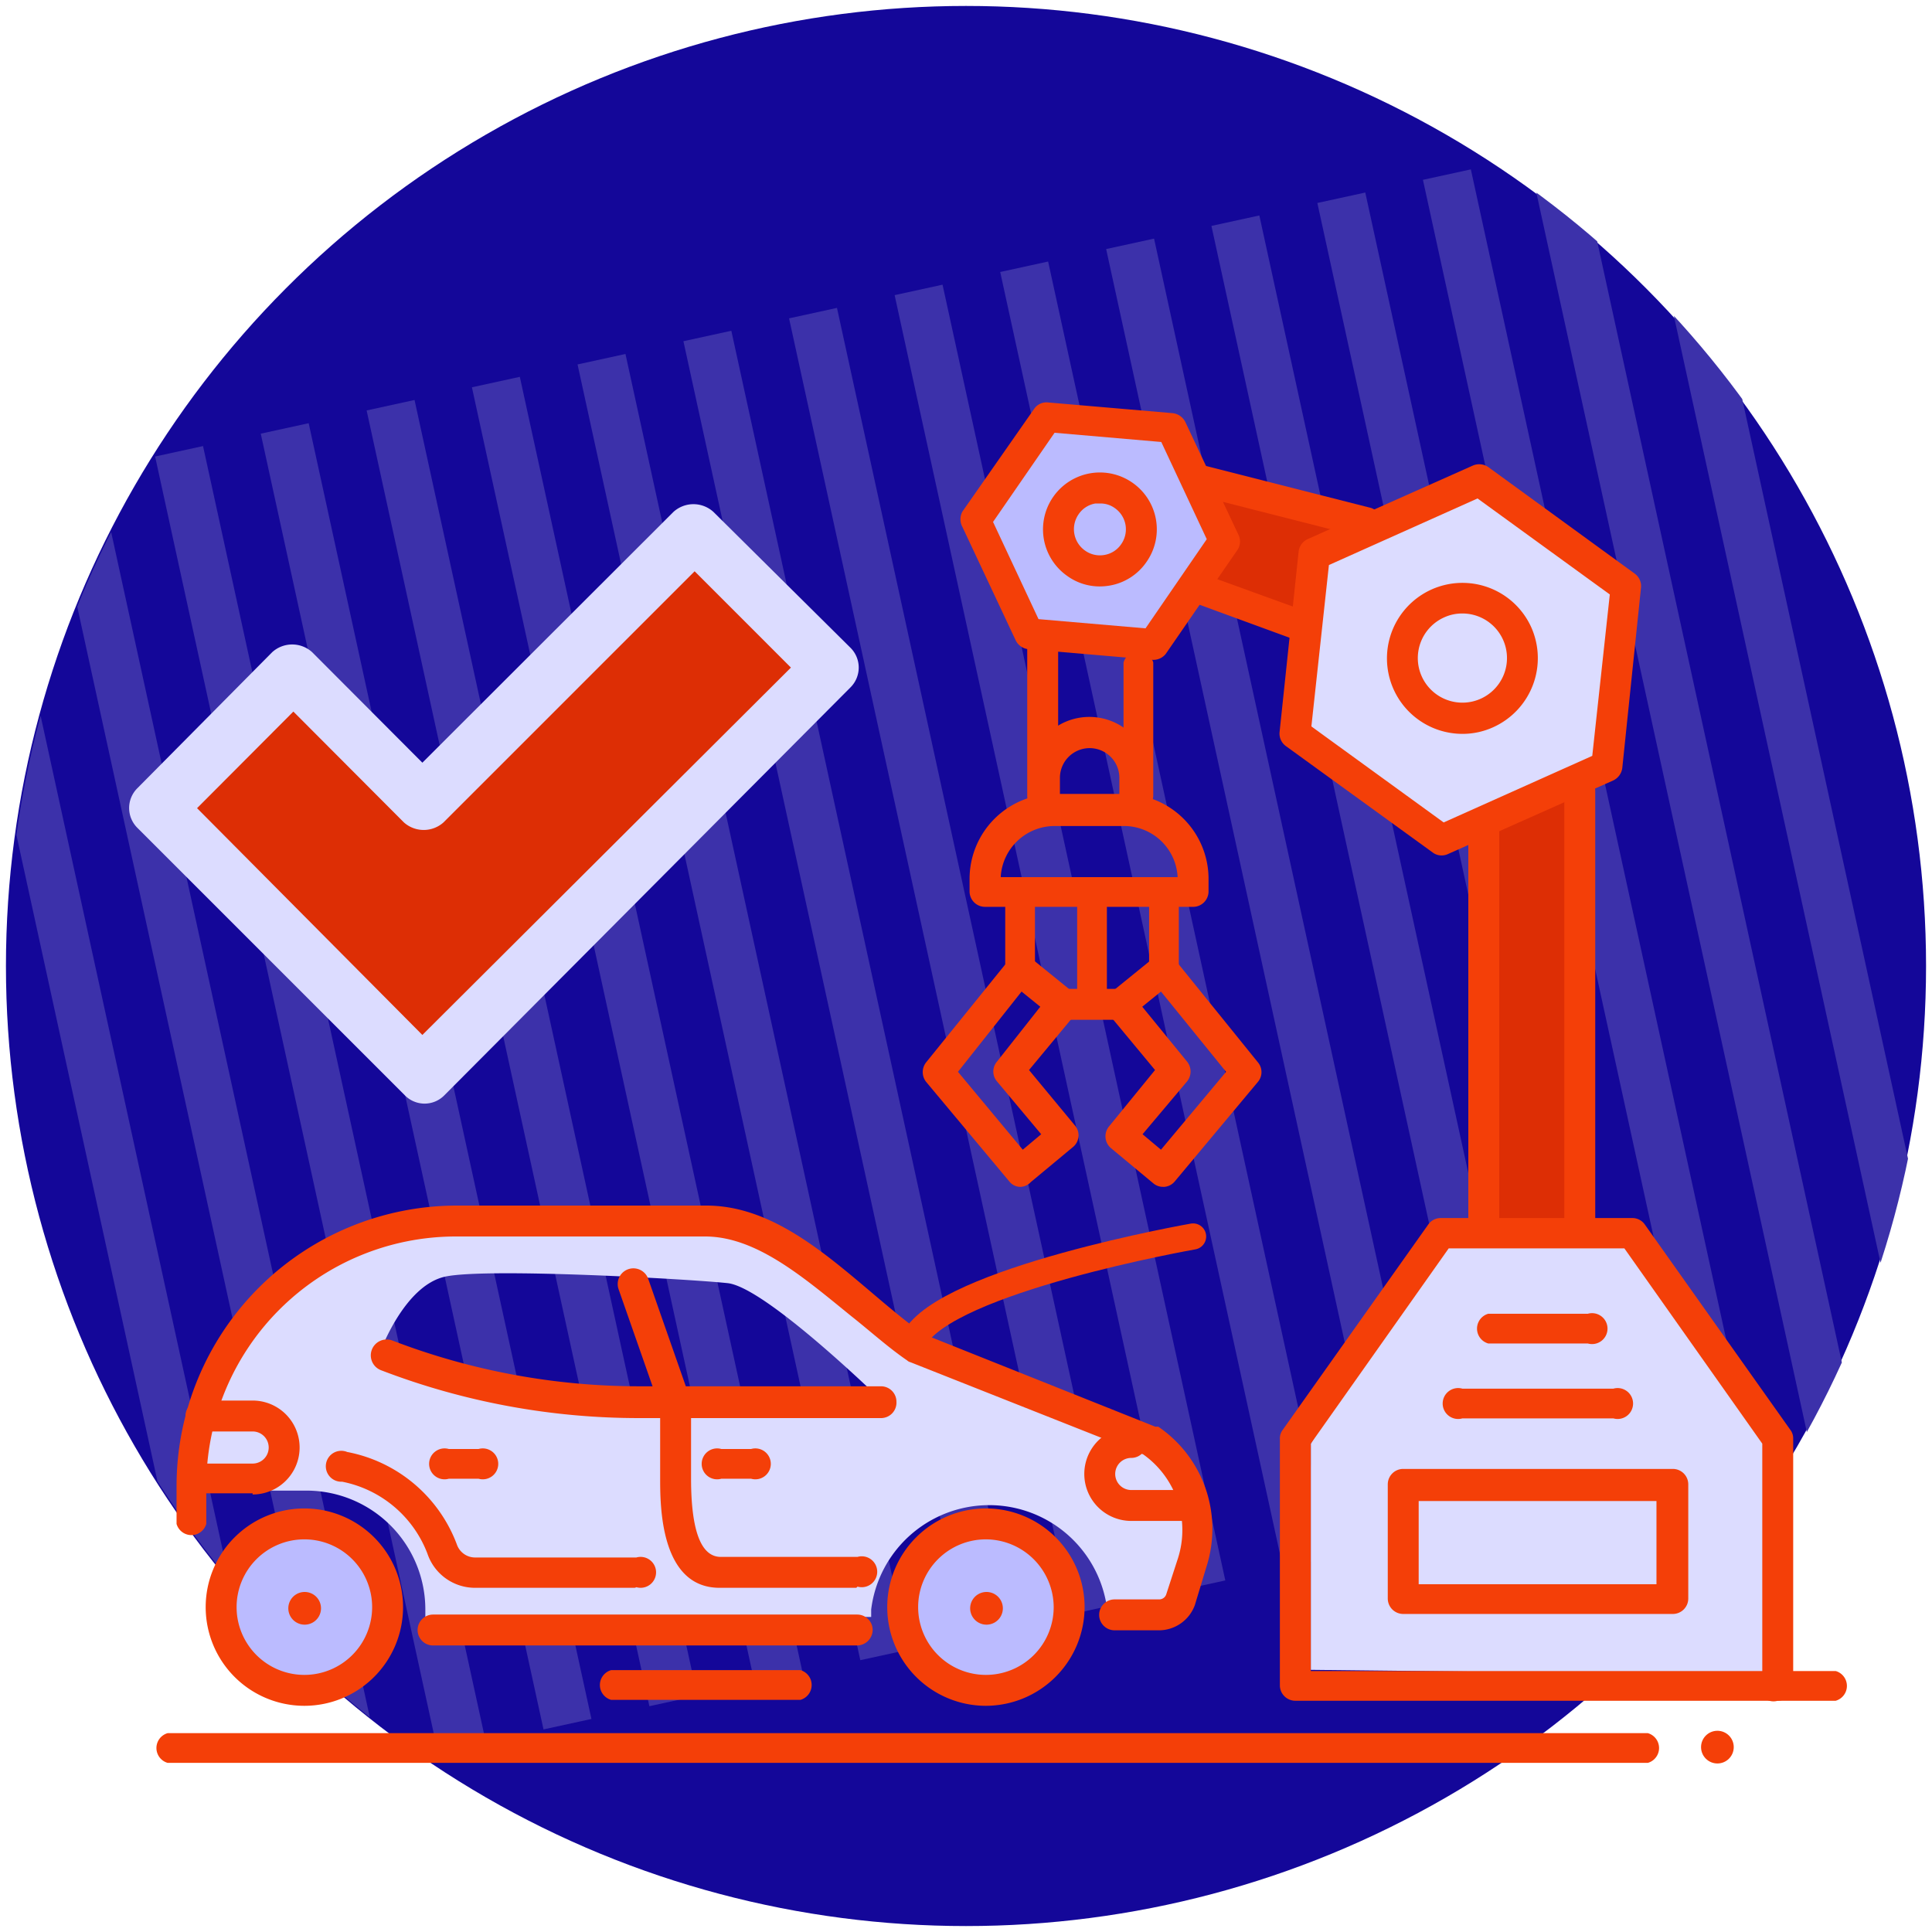
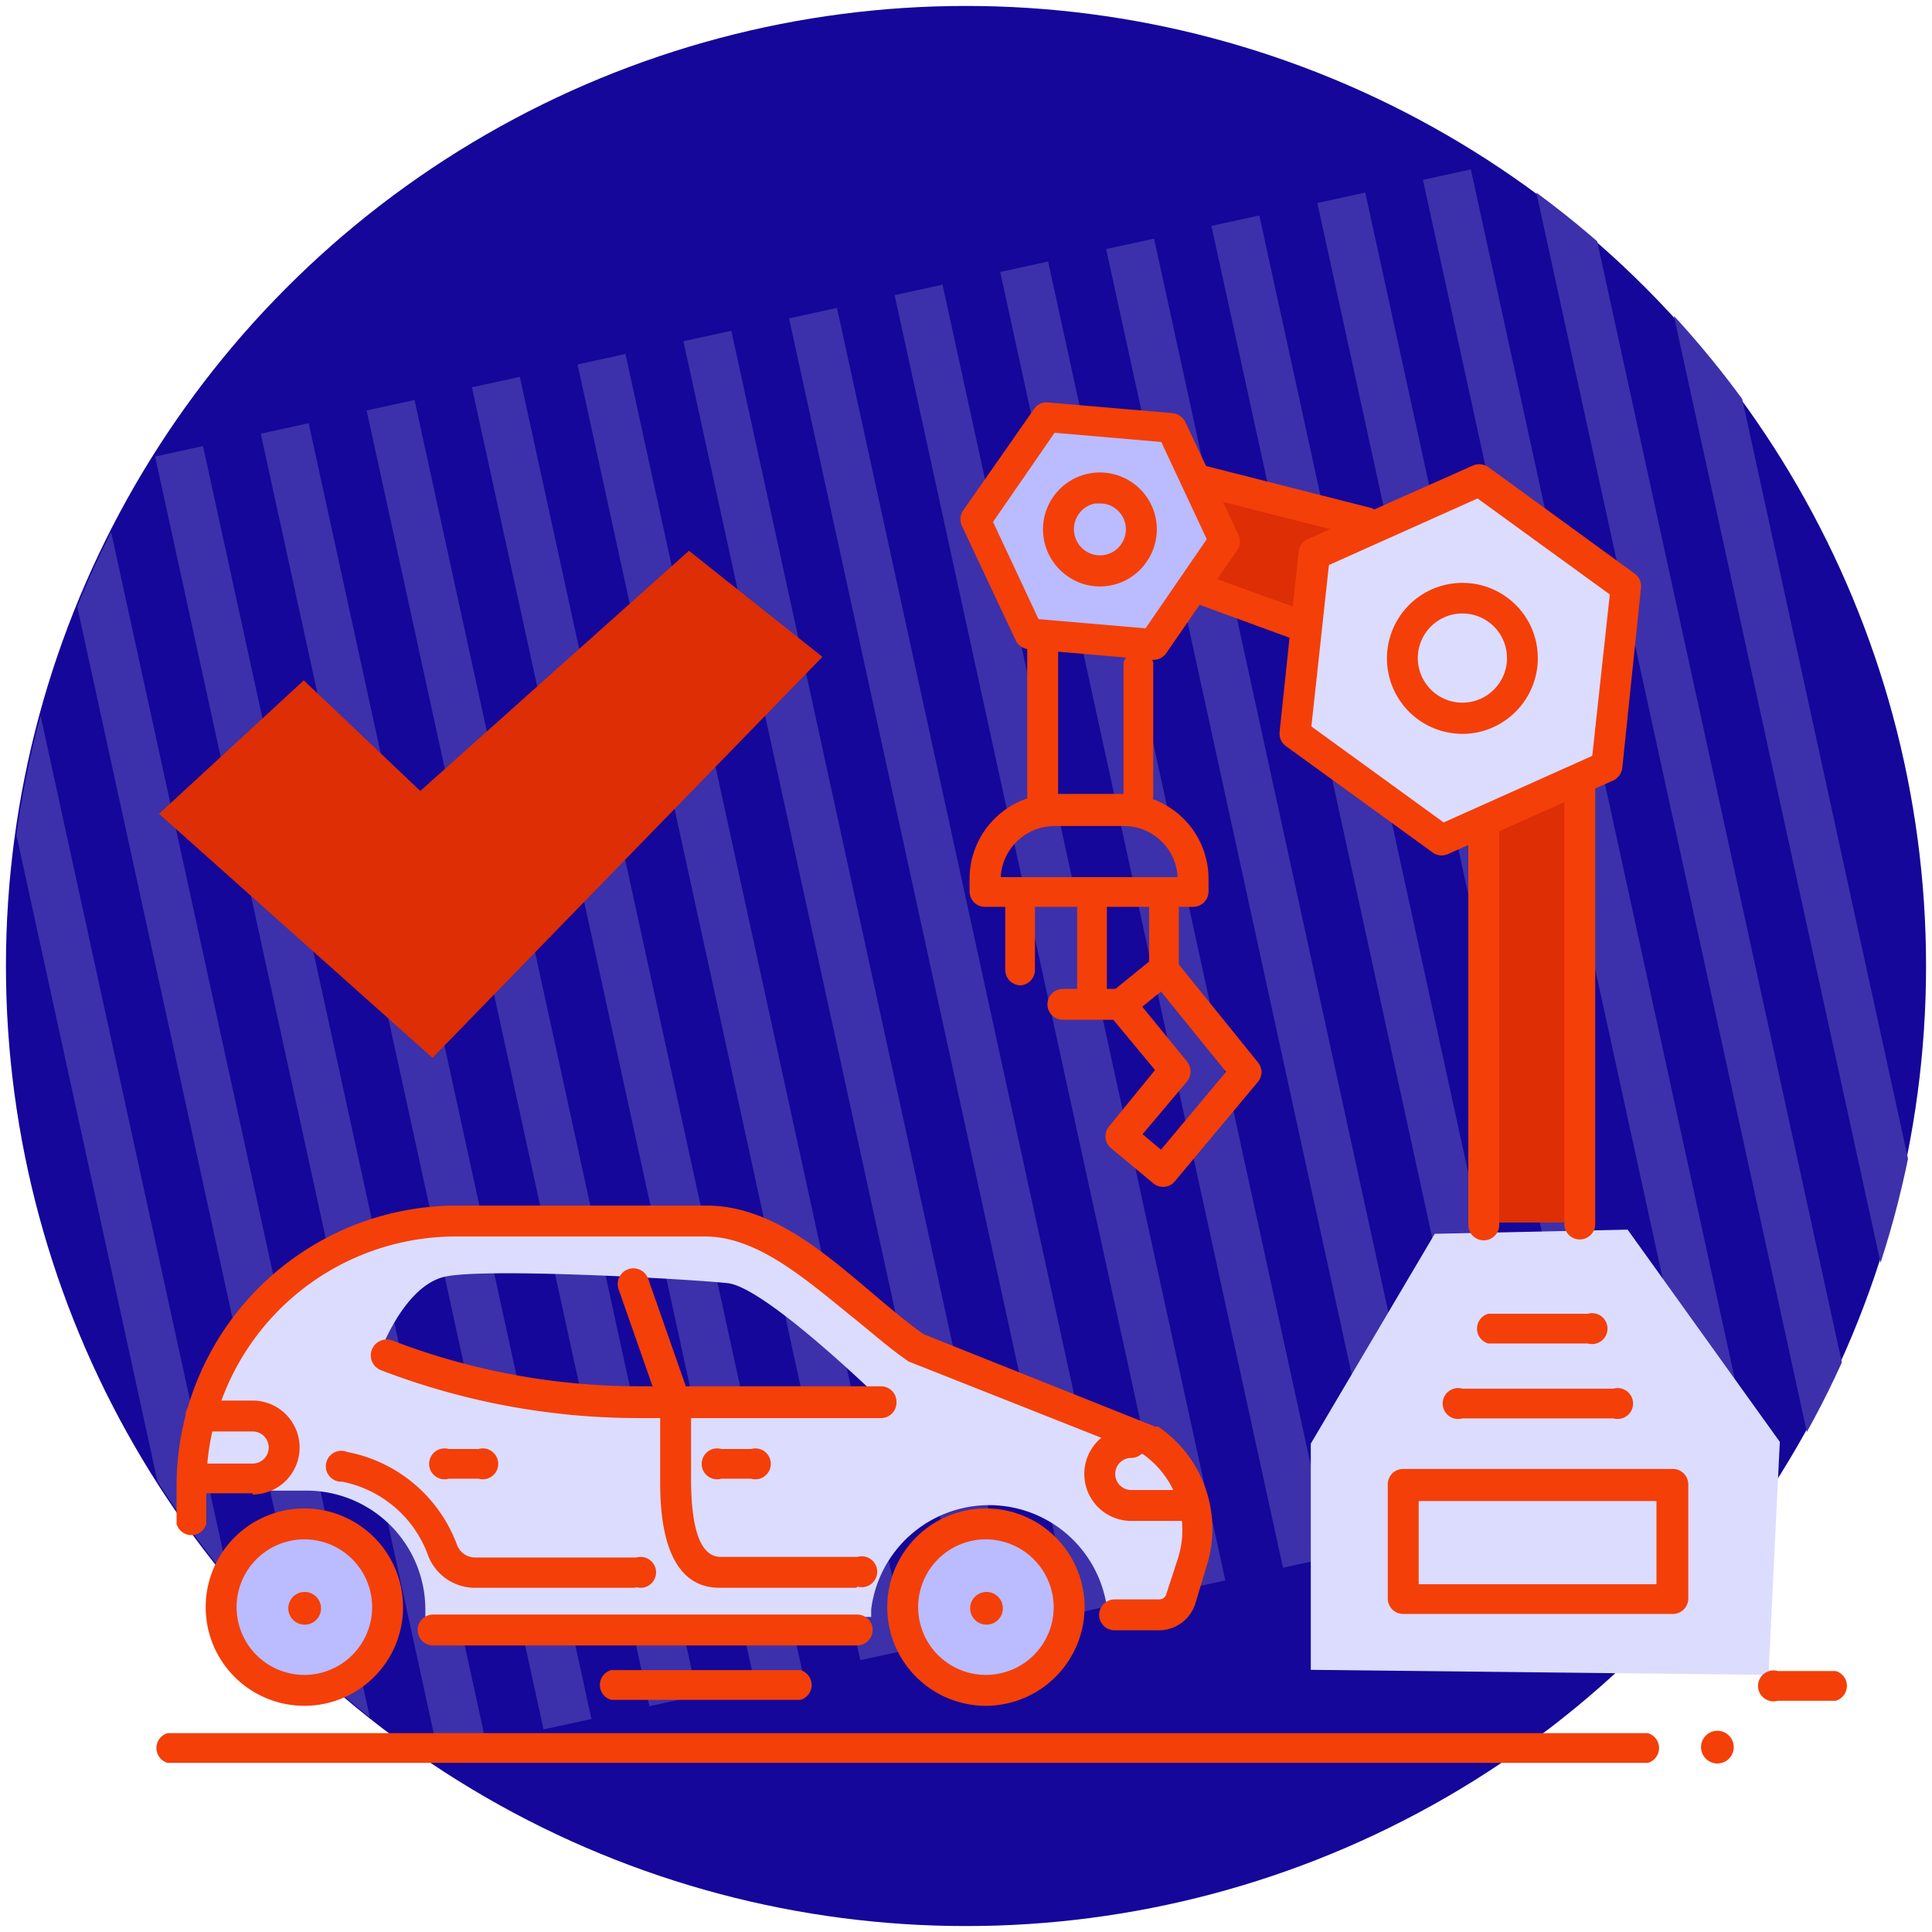
<svg xmlns="http://www.w3.org/2000/svg" id="Warstwa_1" data-name="Warstwa 1" viewBox="0 0 65 65">
  <defs>
    <style>.cls-1,.cls-9{fill:none;}.cls-2{fill:#140799;}.cls-3{clip-path:url(#clip-path);}.cls-4{fill:#3c31aa;}.cls-5{fill:#bbf;}.cls-6{fill:#dd2e05;}.cls-7{fill:#dcdcff;}.cls-8{fill:#f43f08;}.cls-9{stroke:#f43f08;stroke-linecap:round;stroke-miterlimit:10;stroke-width:0.88px;}</style>
    <clipPath id="clip-path">
      <circle class="cls-1" cx="32.55" cy="32.5" r="32.3" />
    </clipPath>
  </defs>
  <circle class="cls-2" cx="32.5" cy="32.5" r="32.3" />
  <g class="cls-3">
    <rect class="cls-4" x="59.72" y="3.81" width="1.65" height="44.62" transform="translate(-4.18 13.51) rotate(-12.31)" />
    <rect class="cls-4" x="56.16" y="4.59" width="1.65" height="44.62" transform="translate(-4.42 12.77) rotate(-12.31)" />
    <rect class="cls-4" x="52.61" y="5.36" width="1.65" height="44.62" transform="translate(-4.67 12.03) rotate(-12.31)" />
    <rect class="cls-4" x="49.06" y="6.14" width="1.65" height="44.62" transform="translate(-4.92 11.29) rotate(-12.31)" />
    <rect class="cls-4" x="45.5" y="6.91" width="1.65" height="44.62" transform="translate(-5.17 10.55) rotate(-12.31)" />
    <rect class="cls-4" x="41.95" y="7.69" width="1.65" height="44.62" transform="translate(-5.41 9.81) rotate(-12.31)" />
    <rect class="cls-4" x="38.39" y="8.46" width="1.65" height="44.62" transform="translate(-5.66 9.07) rotate(-12.31)" />
    <rect class="cls-4" x="34.84" y="9.24" width="1.65" height="44.62" transform="translate(-5.91 8.33) rotate(-12.31)" />
    <rect class="cls-4" x="31.28" y="10.02" width="1.65" height="44.62" transform="translate(-6.15 7.59) rotate(-12.31)" />
    <rect class="cls-4" x="27.73" y="10.79" width="1.65" height="44.62" transform="translate(-6.4 6.85) rotate(-12.31)" />
    <rect class="cls-4" x="24.17" y="11.57" width="1.65" height="44.62" transform="translate(-6.65 6.11) rotate(-12.31)" />
    <rect class="cls-4" x="20.62" y="12.34" width="1.65" height="44.62" transform="translate(-6.9 5.37) rotate(-12.31)" />
    <rect class="cls-4" x="17.07" y="13.12" width="1.65" height="44.62" transform="translate(-7.14 4.63) rotate(-12.31)" />
    <rect class="cls-4" x="13.51" y="13.9" width="1.65" height="44.62" transform="translate(-7.39 3.89) rotate(-12.31)" />
    <rect class="cls-4" x="9.96" y="14.67" width="1.65" height="44.62" transform="translate(-7.64 3.15) rotate(-12.31)" />
    <rect class="cls-4" x="6.4" y="15.45" width="1.65" height="44.62" transform="translate(-7.88 2.41) rotate(-12.31)" />
    <rect class="cls-4" x="2.85" y="16.22" width="1.65" height="44.62" transform="translate(-8.13 1.67) rotate(-12.31)" />
  </g>
  <circle class="cls-5" cx="33.26" cy="54.11" r="2.46" />
  <circle class="cls-5" cx="10.25" cy="54.11" r="2.46" />
  <polygon class="cls-6" points="53.16 41.13 49.95 41.13 49.95 27.32 53.16 26.47 53.16 41.13" />
  <polygon class="cls-6" points="47 17.77 46.63 20.96 38.89 20.06 38.78 15.97 47 17.77" />
  <polygon class="cls-7" points="53.94 25.92 48.55 28.25 43.84 24.75 44.52 18.92 49.9 16.59 54.61 20.09 53.94 25.92" />
  <polygon class="cls-7" points="59.5 56.35 44.1 56.18 44.1 48.57 48.27 41.51 54.76 41.37 59.88 48.51 59.5 56.35" />
  <polygon class="cls-5" points="41.33 18.22 39.09 21.91 34.77 21.82 32.69 18.03 34.93 14.34 39.25 14.43 41.33 18.22" />
  <polygon class="cls-6" points="14.55 35.59 27.67 22.1 23.18 18.53 14.14 26.61 10.22 22.89 5.35 27.38 14.55 35.59" />
-   <path class="cls-7" d="M24,17.22a1,1,0,0,0-1.34,0l-8.45,8.44-3.71-3.72a1,1,0,0,0-1.34,0L4.62,26.52a.94.94,0,0,0,0,1.33l9,9a.93.93,0,0,0,1.33,0L28.61,23.13a.94.94,0,0,0,0-1.34Zm-9.79,17.6L6.63,27.19l3.24-3.25,3.72,3.73a1,1,0,0,0,1.33,0l8.45-8.45,3.24,3.24Z" />
  <path class="cls-7" d="M39.13,48.51l-8.26-3.07L24.58,41.2l-10.09-.07-2.49.8a8.77,8.77,0,0,0-5.45,8.22h3.76a4,4,0,0,1,4,4c0,.09,0,.17,0,.25h15c0-.08,0-.16,0-.25a4,4,0,0,1,7.94,0,2,2,0,0,1,0,.25h2.42C42.05,51.66,39.13,48.51,39.13,48.51Zm-26.35-3s.81-2.26,2.2-2.56,8.19.08,9.5.22,5.34,4.1,5.34,4.1A47.13,47.13,0,0,1,12.78,45.49Z" />
  <path class="cls-8" d="M10.8,54.11a.55.55,0,0,0-1.1,0,.55.55,0,0,0,1.1,0Z" />
  <path class="cls-8" d="M33.74,54.11a.55.55,0,1,0-1.1,0,.55.55,0,0,0,1.1,0Z" />
  <path class="cls-8" d="M39,54.85H37.5a.52.52,0,0,1-.52-.52.52.52,0,0,1,.52-.52H39a.25.25,0,0,0,.24-.18l.39-1.2a3.12,3.12,0,0,0-1.17-3.5l-7.83-3.1a.24.24,0,0,1-.11-.06c-.63-.43-1.26-1-1.88-1.49C27.06,43,25.46,41.6,23.72,41.6H15.33A8.4,8.4,0,0,0,6.94,50v1.27a.52.52,0,0,1-1,0V50a9.44,9.44,0,0,1,9.43-9.44h8.39c2.12,0,3.87,1.49,5.57,2.93.6.51,1.18,1,1.75,1.4L38.87,48l.1,0a4.16,4.16,0,0,1,1.62,4.71L40.2,54A1.29,1.29,0,0,1,39,54.85Z" />
  <path class="cls-8" d="M28.84,55.36H14.57a.52.52,0,0,1-.52-.52.52.52,0,0,1,.52-.52H28.84a.52.52,0,0,1,.52.52A.53.53,0,0,1,28.84,55.36Z" />
  <path class="cls-8" d="M10.24,57.39a3.32,3.32,0,1,1,3.32-3.32A3.32,3.32,0,0,1,10.24,57.39Zm0-5.6a2.28,2.28,0,1,0,2.28,2.28A2.28,2.28,0,0,0,10.24,51.79Z" />
  <path class="cls-8" d="M33.17,57.39a3.32,3.32,0,1,1,3.32-3.32A3.33,3.33,0,0,1,33.17,57.39Zm0-5.6a2.28,2.28,0,1,0,2.28,2.28A2.29,2.29,0,0,0,33.17,51.79Z" />
  <path class="cls-8" d="M29.64,47.71H21.52a24.18,24.18,0,0,1-8.7-1.61.52.52,0,0,1,.38-1,23.16,23.16,0,0,0,8.32,1.54h8.12a.52.52,0,0,1,.52.52A.52.52,0,0,1,29.64,47.71Z" />
  <path class="cls-8" d="M22.7,47.71a.52.52,0,0,1-.49-.34l-1.4-4a.52.52,0,0,1,1-.34l1.4,4a.53.53,0,0,1-.32.67A.47.47,0,0,1,22.7,47.71Z" />
  <path class="cls-8" d="M28.81,53.42h-4.6c-2,0-2-2.77-2-3.68v-2.4a.52.52,0,0,1,.52-.51.51.51,0,0,1,.52.51v2.4c0,1.75.33,2.64,1,2.64h4.6a.52.52,0,1,1,0,1Z" />
  <path class="cls-8" d="M21.36,53.42H16a1.69,1.69,0,0,1-1.62-1.15,3.87,3.87,0,0,0-2.87-2.42.52.52,0,1,1,.17-1,4.92,4.92,0,0,1,3.69,3.11.65.65,0,0,0,.63.44h5.41a.52.52,0,1,1,0,1Z" />
  <path class="cls-8" d="M25.27,49.75h-1a.52.52,0,1,1,0-1h1a.52.52,0,1,1,0,1Z" />
  <path class="cls-8" d="M16.1,49.75h-1a.52.52,0,1,1,0-1h1a.52.52,0,1,1,0,1Z" />
  <path class="cls-8" d="M8.5,50.24H6.6a.52.52,0,0,1,0-1H8.5a.54.54,0,0,0,0-1.08H6.76a.52.52,0,0,1-.52-.52.52.52,0,0,1,.52-.52H8.5a1.58,1.58,0,0,1,0,3.16Z" />
  <path class="cls-8" d="M39.8,51.17H38.06a1.58,1.58,0,0,1,0-3.16.52.52,0,0,1,.52.52.52.52,0,0,1-.52.52.54.54,0,1,0,0,1.08H39.8a.52.52,0,0,1,0,1Z" />
  <path class="cls-8" d="M48.5,28.78a.49.49,0,0,1-.3-.1L43.26,25.1a.52.52,0,0,1-.21-.47l.64-6.07a.53.53,0,0,1,.3-.42l5.57-2.48a.54.54,0,0,1,.52.06L55,19.3a.52.52,0,0,1,.21.47l-.63,6.07a.54.54,0,0,1-.31.42l-5.57,2.48A.49.49,0,0,1,48.5,28.78Zm-4.38-4.34,4.45,3.23,5-2.24L54.16,20l-4.45-3.23-5,2.24Z" />
  <path class="cls-8" d="M49.2,24.69a2.54,2.54,0,1,1,2.32-3.58h0a2.55,2.55,0,0,1-1.29,3.36A2.48,2.48,0,0,1,49.2,24.69Zm0-4.05a1.46,1.46,0,0,0-.61.13,1.5,1.5,0,1,0,.61-.13Z" />
  <path class="cls-8" d="M38.79,22.2h0l-4.2-.36a.53.53,0,0,1-.42-.3l-1.79-3.81a.54.54,0,0,1,0-.52l2.41-3.45a.5.5,0,0,1,.47-.22l4.19.36a.54.54,0,0,1,.43.3L41.67,18a.51.51,0,0,1-.05.52L39.22,22A.53.53,0,0,1,38.79,22.2Zm-3.85-1.37,3.6.31,2.06-3-1.53-3.27-3.59-.31-2.07,3Z" />
  <path class="cls-8" d="M37,19.73a1.86,1.86,0,0,1-1.09-.35,1.91,1.91,0,0,1,2.19-3.14h0a1.91,1.91,0,0,1,.47,2.67,1.89,1.89,0,0,1-1.23.79A2,2,0,0,1,37,19.73Zm0-2.79h-.15a.85.85,0,0,0-.56.36.88.88,0,0,0,.21,1.22.86.86,0,0,0,.66.15.85.85,0,0,0,.56-.36.87.87,0,0,0-.22-1.22h0A.81.81,0,0,0,37,16.94Z" />
-   <path class="cls-8" d="M59.81,57.22H43.58a.52.52,0,0,1-.52-.52V48.4a.47.47,0,0,1,.1-.3l4.89-6.9a.51.51,0,0,1,.42-.22h6.45a.51.51,0,0,1,.42.22l4.89,6.9a.47.47,0,0,1,.1.3v8.3A.52.52,0,0,1,59.81,57.22Zm-15.71-1h7.47l.12,0,.13,0h7.47V48.57L54.65,42H48.74L44.1,48.57Z" />
  <path class="cls-8" d="M49.92,41.73h0a.52.52,0,0,1-.52-.52l0-13.37a.52.52,0,0,1,.52-.52h0a.52.52,0,0,1,.52.52l0,13.37A.52.52,0,0,1,49.92,41.73Z" />
  <path class="cls-8" d="M53.15,41.7h0a.52.52,0,0,1-.52-.52l0-14.57a.52.52,0,0,1,.52-.52h0a.52.52,0,0,1,.52.52l0,14.57A.52.52,0,0,1,53.15,41.7Z" />
  <path class="cls-8" d="M35.08,27.31h0a.53.53,0,0,1-.52-.53l0-5.3a.52.52,0,0,1,.52-.52h0a.52.52,0,0,1,.52.52l0,5.31A.52.52,0,0,1,35.08,27.31Z" />
  <path class="cls-8" d="M38.31,27.28h0a.53.53,0,0,1-.51-.53l0-4.46a.52.52,0,0,1,1,0l0,4.46A.52.52,0,0,1,38.31,27.28Z" />
  <path class="cls-8" d="M43.74,21.56h-.07L40.23,20.3a.51.51,0,0,1-.45-.58.52.52,0,0,1,.58-.45l3.45,1.25a.54.54,0,0,1,.45.59A.53.53,0,0,1,43.74,21.56Z" />
  <path class="cls-8" d="M46,18.12H46l-5.62-1.43a.51.51,0,0,1-.45-.57.53.53,0,0,1,.58-.46l5.62,1.43a.52.52,0,0,1-.07,1Z" />
  <path class="cls-8" d="M56.28,54.3H47.21a.52.52,0,0,1-.52-.52V49.94a.52.52,0,0,1,.52-.52h9.07a.52.52,0,0,1,.52.52v3.84A.52.52,0,0,1,56.28,54.3Zm-8.55-1h8v-2.8h-8Z" />
  <path class="cls-8" d="M54.28,47.72H49.2a.52.52,0,1,1,0-1h5.08a.52.52,0,1,1,0,1Z" />
  <path class="cls-8" d="M53.42,45.2H50.07a.52.52,0,0,1,0-1h3.35a.52.52,0,1,1,0,1Z" />
  <path class="cls-8" d="M40.14,30.51h-7a.52.52,0,0,1-.52-.52v-.42a2.86,2.86,0,0,1,2.86-2.86H37.8a2.86,2.86,0,0,1,2.86,2.86V30A.52.52,0,0,1,40.14,30.51Zm-6.47-1h5.95a1.81,1.81,0,0,0-1.82-1.72H35.49A1.82,1.82,0,0,0,33.67,29.47Z" />
-   <path class="cls-8" d="M38.17,27.69a.51.51,0,0,1-.51-.52v-1a1,1,0,0,0-2,0V27a.52.52,0,0,1-.52.52.52.52,0,0,1-.52-.52v-.85a2,2,0,0,1,4.06,0v1A.52.52,0,0,1,38.17,27.69Z" />
-   <path class="cls-8" d="M34.35,39.93H34.3a.48.48,0,0,1-.35-.19L31.16,36.4a.53.53,0,0,1,0-.66l2.78-3.44a.61.61,0,0,1,.35-.19.55.55,0,0,1,.39.12l1.43,1.16a.51.51,0,0,1,.07.73L34.62,36l1.54,1.86a.51.51,0,0,1-.06.73l-1.42,1.18A.5.5,0,0,1,34.35,39.93Zm-2.12-3.87,2.18,2.62.62-.52-1.49-1.78a.51.51,0,0,1,0-.66L35,33.87l-.63-.51Z" />
  <path class="cls-8" d="M39.13,39.93a.5.5,0,0,1-.33-.12l-1.42-1.18a.52.52,0,0,1-.07-.73L38.86,36,37.3,34.12a.51.51,0,0,1,.08-.73l1.43-1.16a.53.53,0,0,1,.38-.12.58.58,0,0,1,.35.19l2.78,3.44a.51.51,0,0,1,0,.66l-2.79,3.34a.51.51,0,0,1-.35.19Zm-.69-1.77.62.52,2.19-2.62-2.19-2.7-.63.51,1.51,1.85a.53.53,0,0,1,0,.66Z" />
  <path class="cls-8" d="M34.34,33.15a.52.52,0,0,1-.52-.52V30.14a.52.52,0,0,1,1,0v2.49A.52.52,0,0,1,34.34,33.15Z" />
  <path class="cls-8" d="M39.18,33.15a.52.52,0,0,1-.52-.52V30.14a.52.52,0,0,1,1,0v2.49A.52.52,0,0,1,39.18,33.15Z" />
  <path class="cls-8" d="M37.76,34.31h-2a.52.52,0,0,1-.52-.52.52.52,0,0,1,.52-.52h2a.52.52,0,0,1,.52.52A.52.52,0,0,1,37.76,34.31Z" />
  <path class="cls-8" d="M36.76,34a.52.52,0,0,1-.52-.52V30.06a.52.52,0,0,1,1,0v3.46A.52.52,0,0,1,36.76,34Z" />
  <path class="cls-8" d="M61.76,57.22H59.81a.52.52,0,1,1,0-1h1.95a.52.52,0,0,1,0,1Z" />
  <path class="cls-8" d="M26.93,57.19H20.56a.52.52,0,0,1,0-1h6.37a.52.52,0,0,1,0,1Z" />
  <circle class="cls-8" cx="57.78" cy="58.78" r="0.55" />
  <path class="cls-8" d="M55.44,59.31H5.64a.52.52,0,0,1,0-1h49.8a.52.52,0,0,1,0,1Z" />
-   <path class="cls-9" d="M40.14,41.6s-8.31,1.46-9.38,3.45" />
</svg>